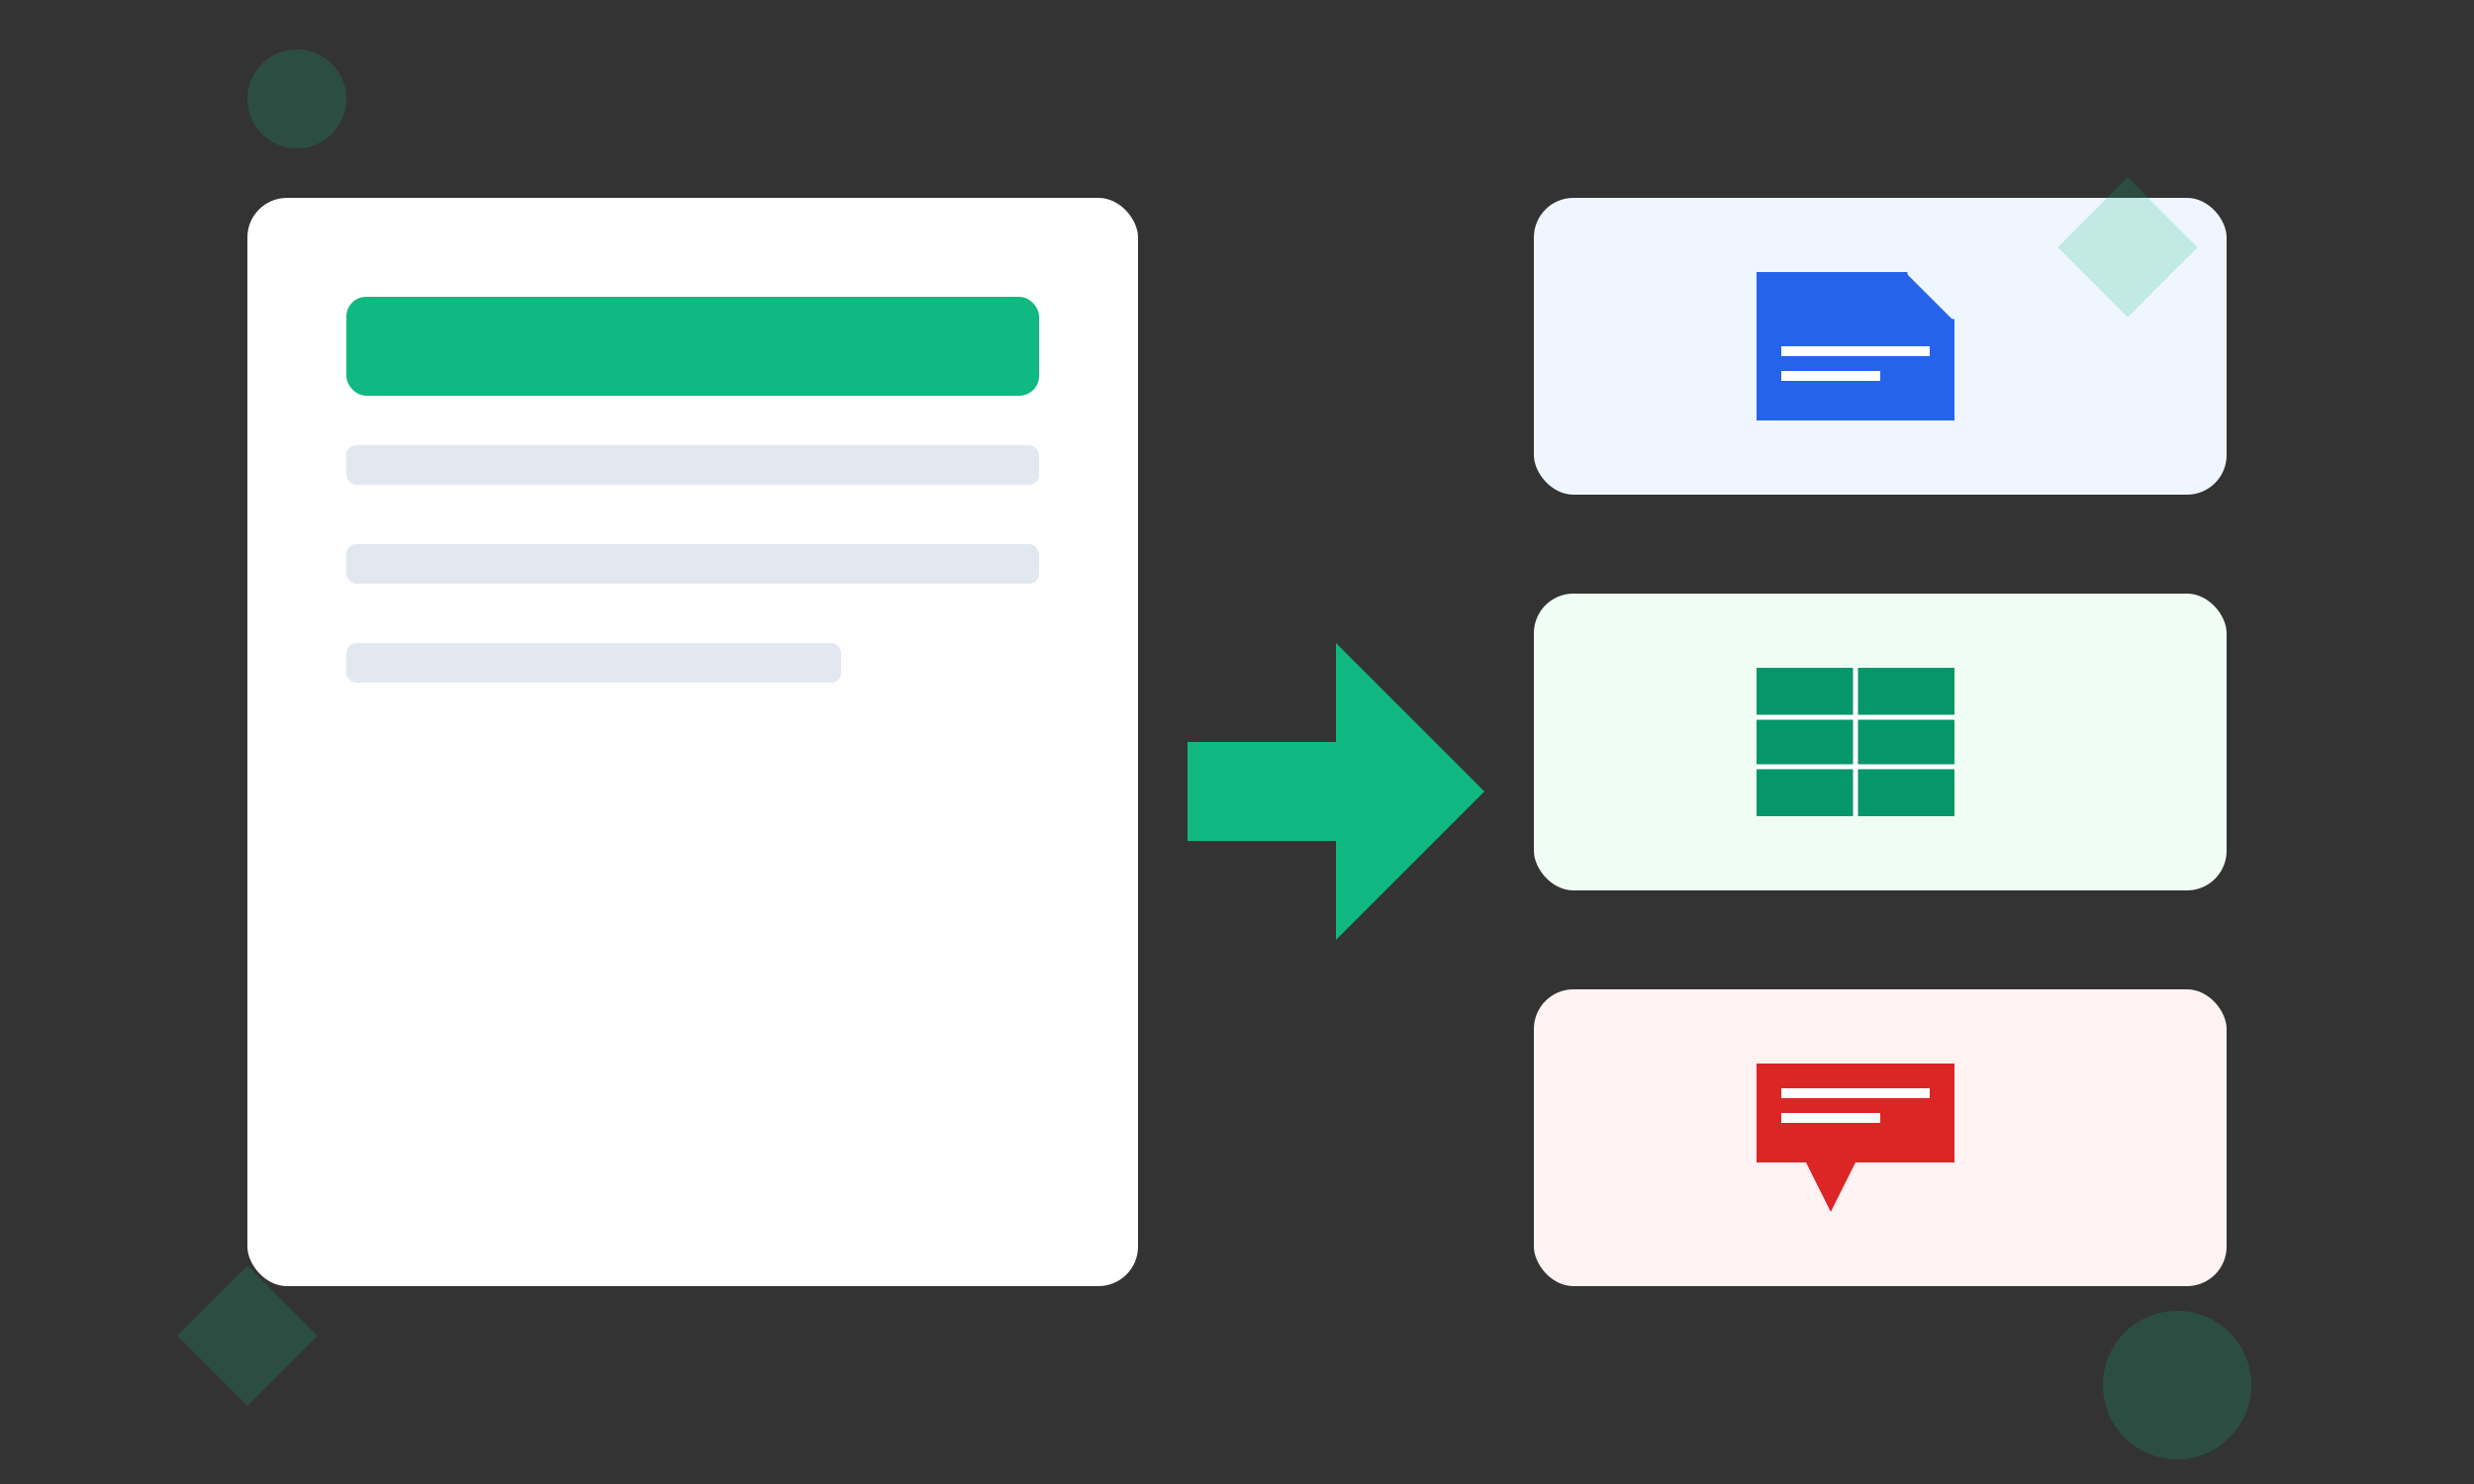
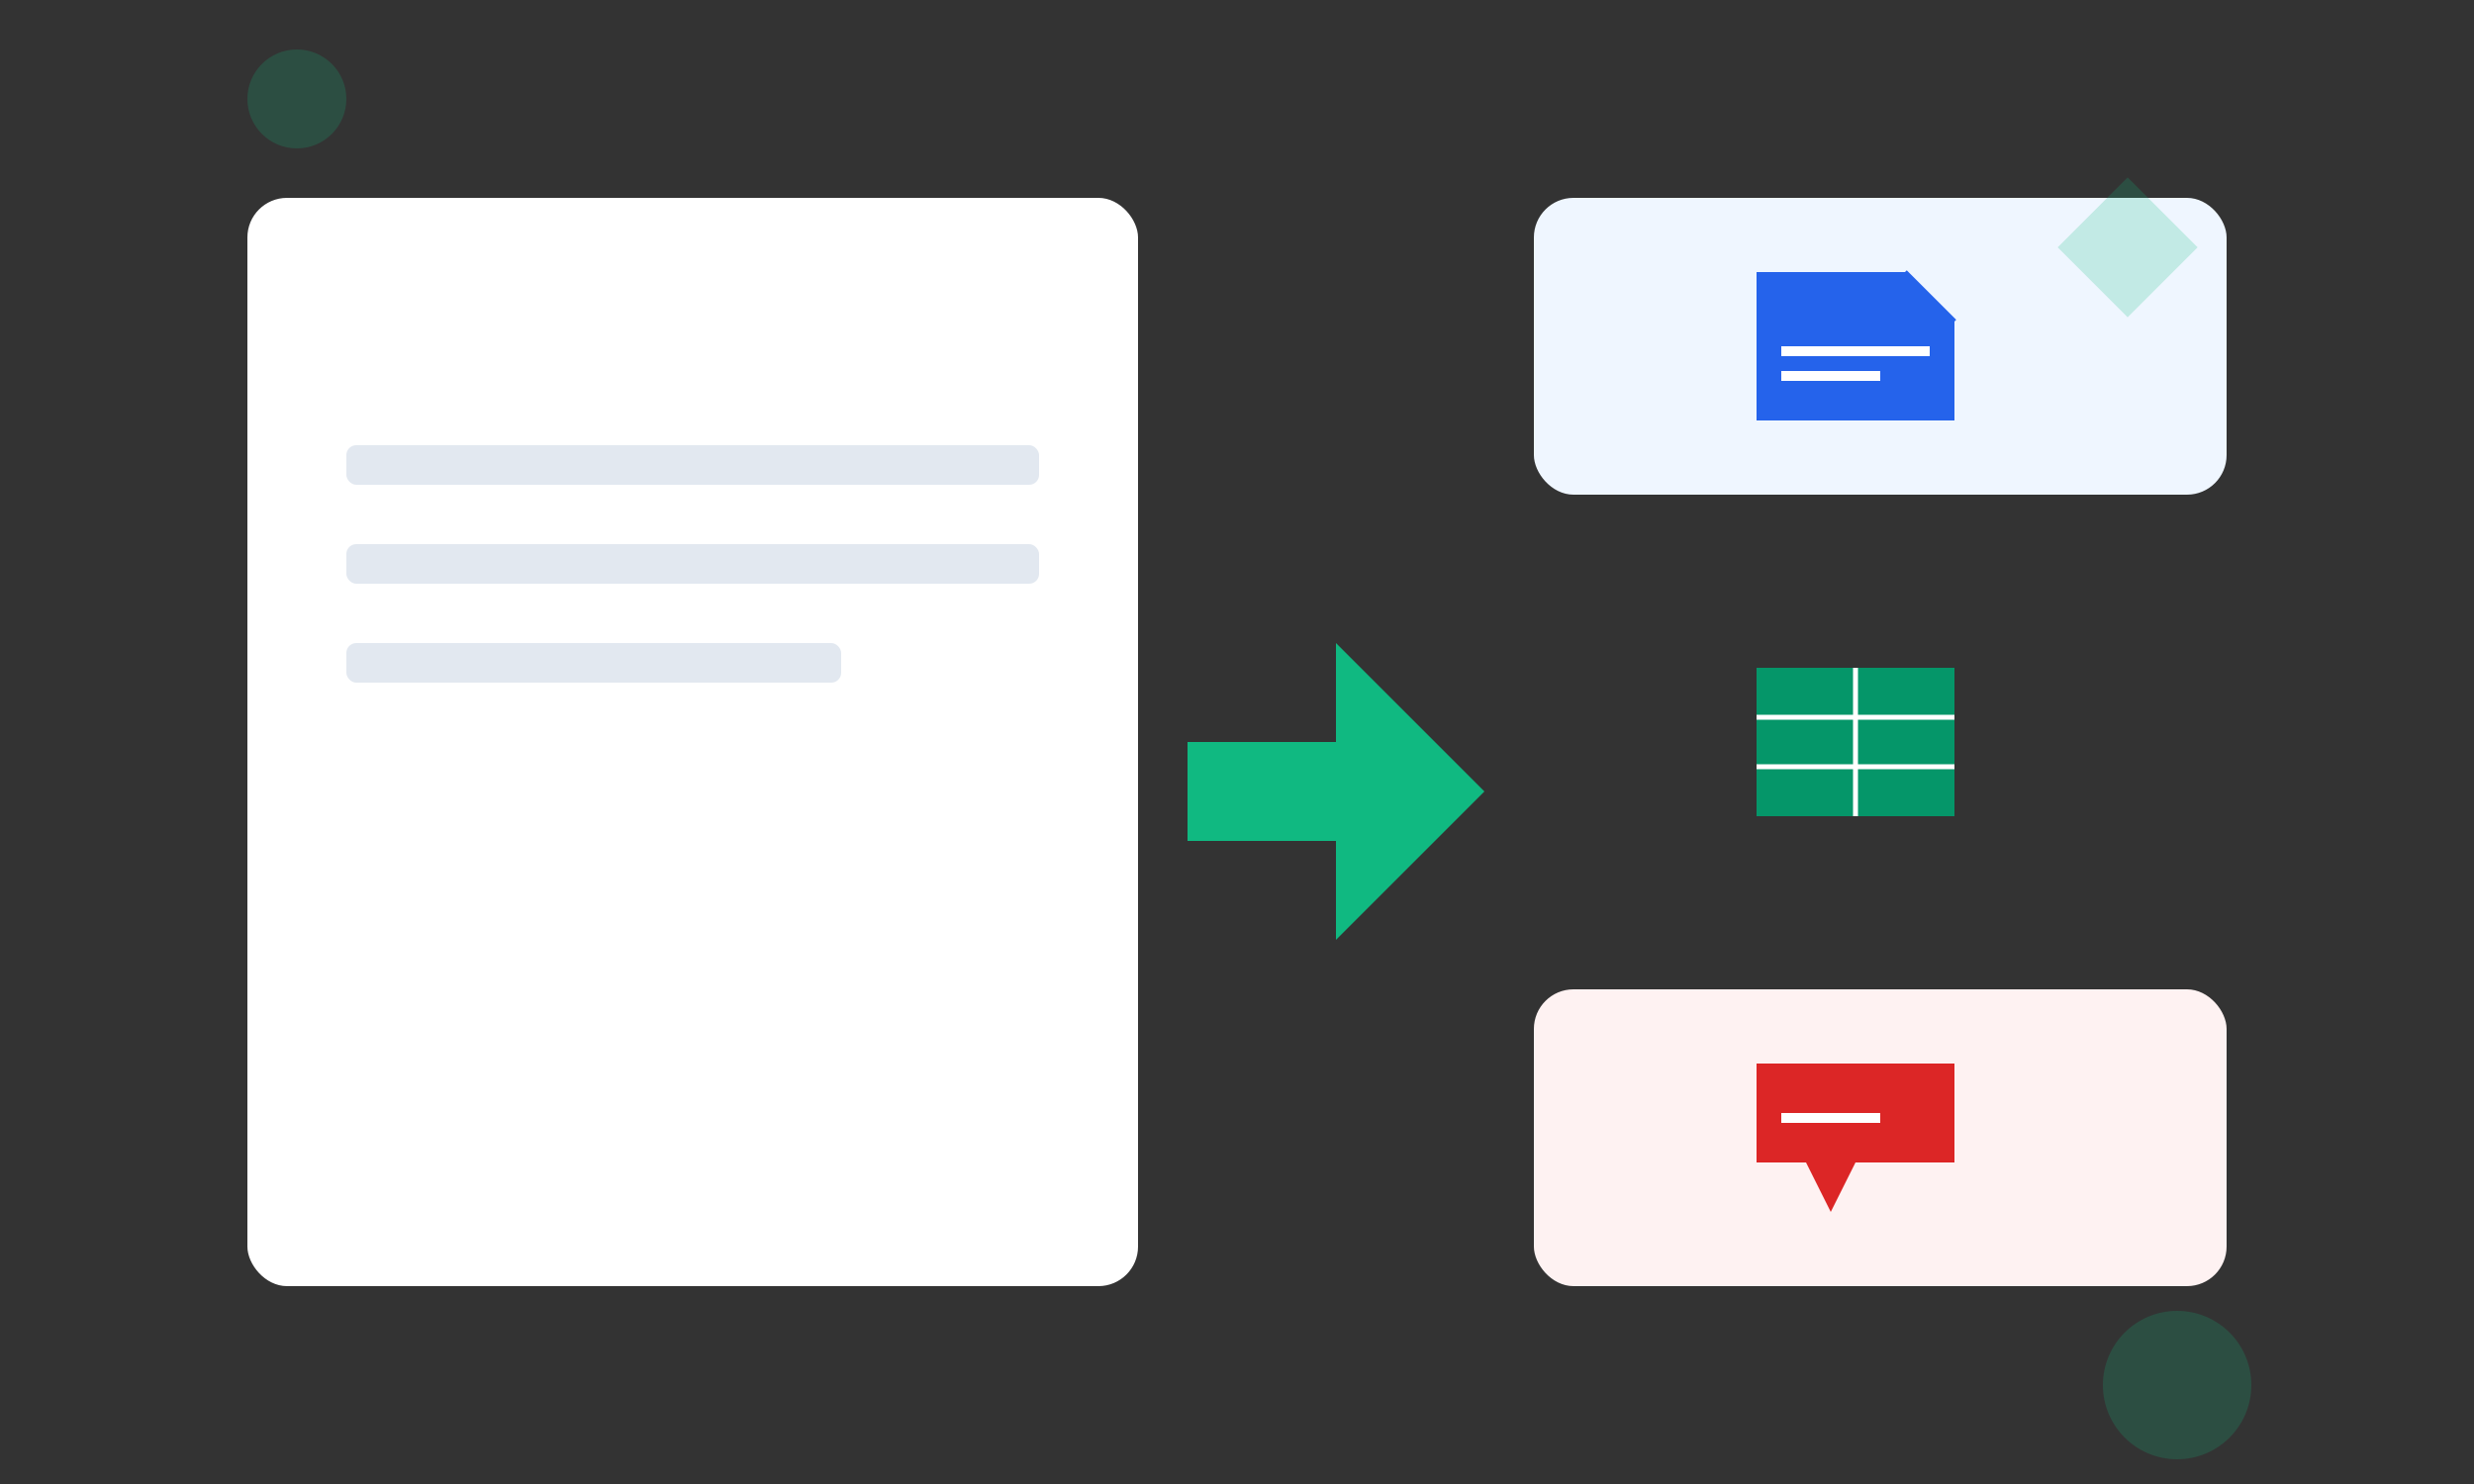
<svg xmlns="http://www.w3.org/2000/svg" viewBox="0 0 500 300">
  <rect x="0" y="0" width="500" height="300" fill="#333333" stroke="none" />
  <defs>
    <linearGradient id="bgGradient" x1="0%" y1="0%" x2="100%" y2="100%">
      <stop offset="0%" style="stop-color:#ecfdf5;stop-opacity:1" />
      <stop offset="100%" style="stop-color:#f0fdf4;stop-opacity:1" />
    </linearGradient>
  </defs>
  <rect x="50" y="40" width="180" height="220" fill="white" rx="8" filter="drop-shadow(0 4px 6px rgba(0,0,0,0.1))" />
-   <rect x="70" y="60" width="140" height="20" fill="#10B981" rx="4" />
  <rect x="70" y="90" width="140" height="8" fill="#e2e8f0" rx="2" />
  <rect x="70" y="110" width="140" height="8" fill="#e2e8f0" rx="2" />
  <rect x="70" y="130" width="100" height="8" fill="#e2e8f0" rx="2" />
  <path d="M240 150 L270 150 L270 130 L300 160 L270 190 L270 170 L240 170 Z" fill="#10B981" />
  <g transform="translate(310, 40)">
    <rect width="140" height="60" fill="#EFF6FF" rx="8" />
    <path d="M45 15 L75 15 L85 25 L85 45 L45 45 Z" fill="#2563EB" />
-     <path d="M75 15 L75 25 L85 25" fill="none" stroke="#2563EB" />
+     <path d="M75 15 L85 25" fill="none" stroke="#2563EB" />
    <rect x="50" y="30" width="30" height="2" fill="white" />
    <rect x="50" y="35" width="20" height="2" fill="white" />
  </g>
  <g transform="translate(310, 120)">
-     <rect width="140" height="60" fill="#F0FDF4" rx="8" />
    <rect x="45" y="15" width="40" height="30" fill="#059669" />
    <line x1="45" y1="25" x2="85" y2="25" stroke="white" stroke-width="1" />
    <line x1="45" y1="35" x2="85" y2="35" stroke="white" stroke-width="1" />
    <line x1="65" y1="15" x2="65" y2="45" stroke="white" stroke-width="1" />
  </g>
  <g transform="translate(310, 200)">
    <rect width="140" height="60" fill="#FEF2F2" rx="8" />
    <path d="M45 15 L85 15 L85 35 L65 35 L60 45 L55 35 L45 35 Z" fill="#DC2626" />
-     <rect x="50" y="20" width="30" height="2" fill="white" />
    <rect x="50" y="25" width="20" height="2" fill="white" />
  </g>
  <circle cx="60" cy="20" r="10" fill="#10B981" opacity="0.2" />
  <circle cx="440" cy="280" r="15" fill="#10B981" opacity="0.2" />
  <rect x="420" y="40" width="20" height="20" transform="rotate(45 430 50)" fill="#10B981" opacity="0.2" />
-   <rect x="40" y="260" width="20" height="20" transform="rotate(45 50 270)" fill="#10B981" opacity="0.2" />
</svg>